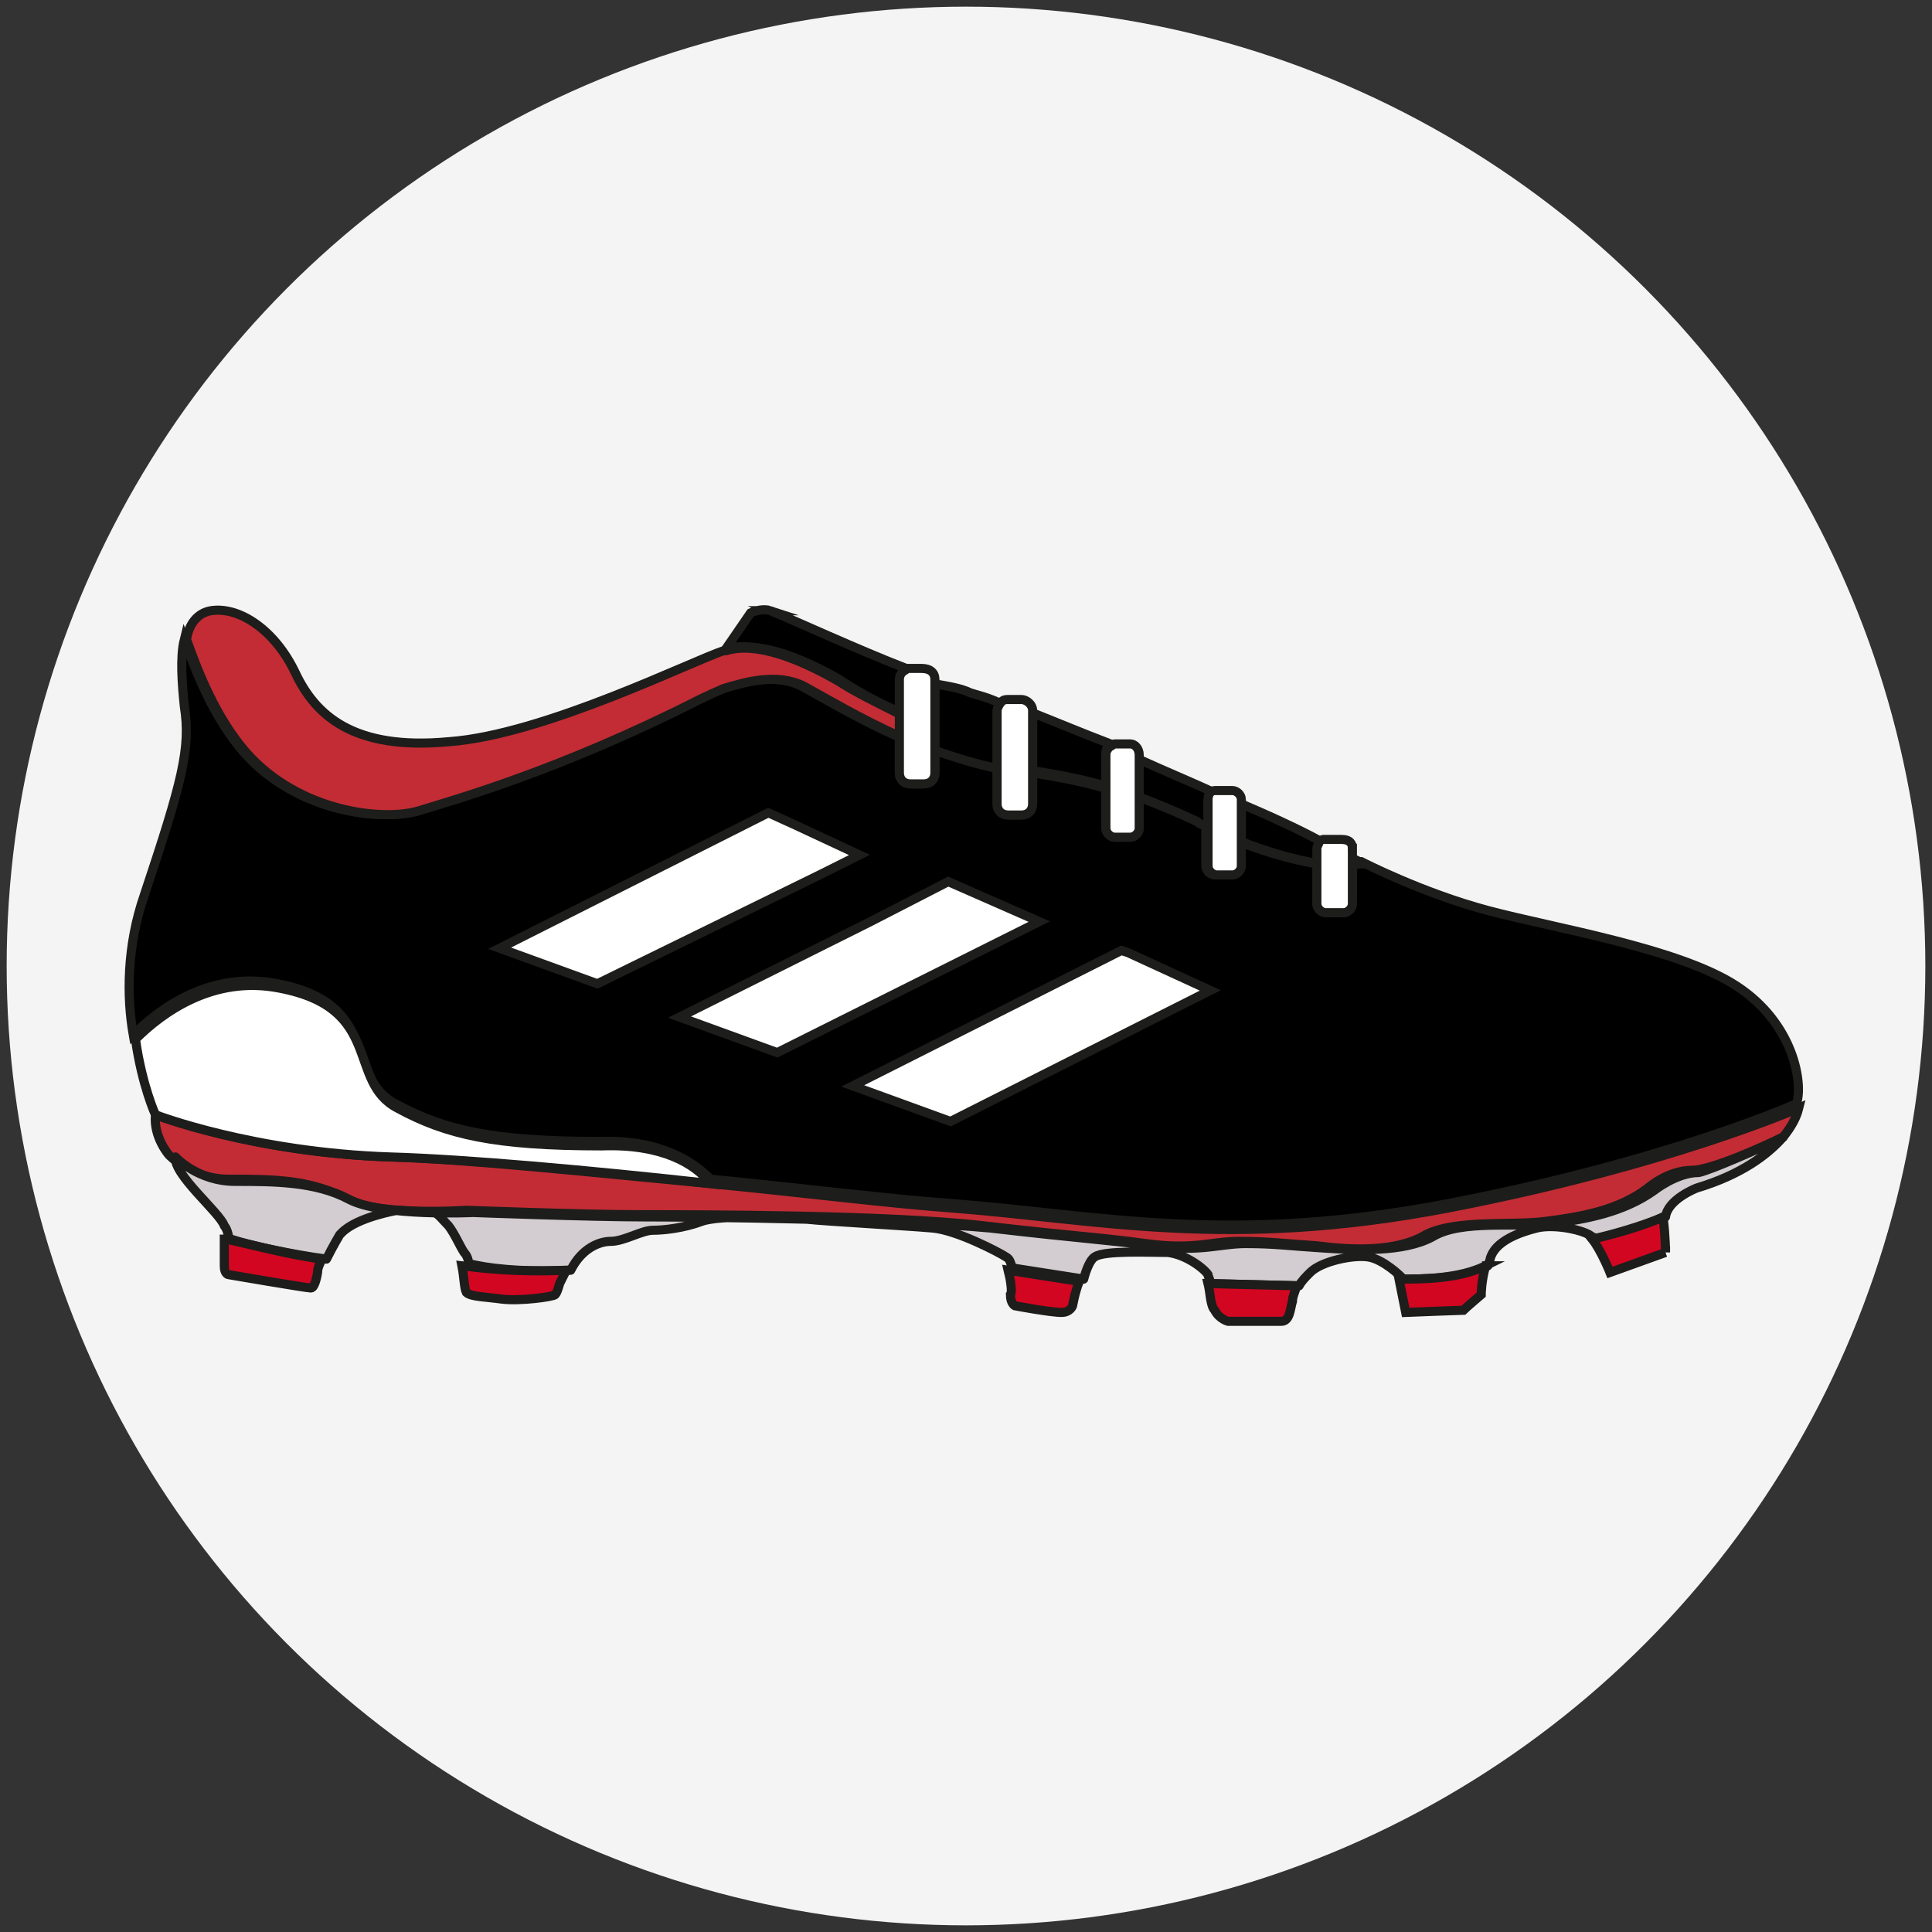
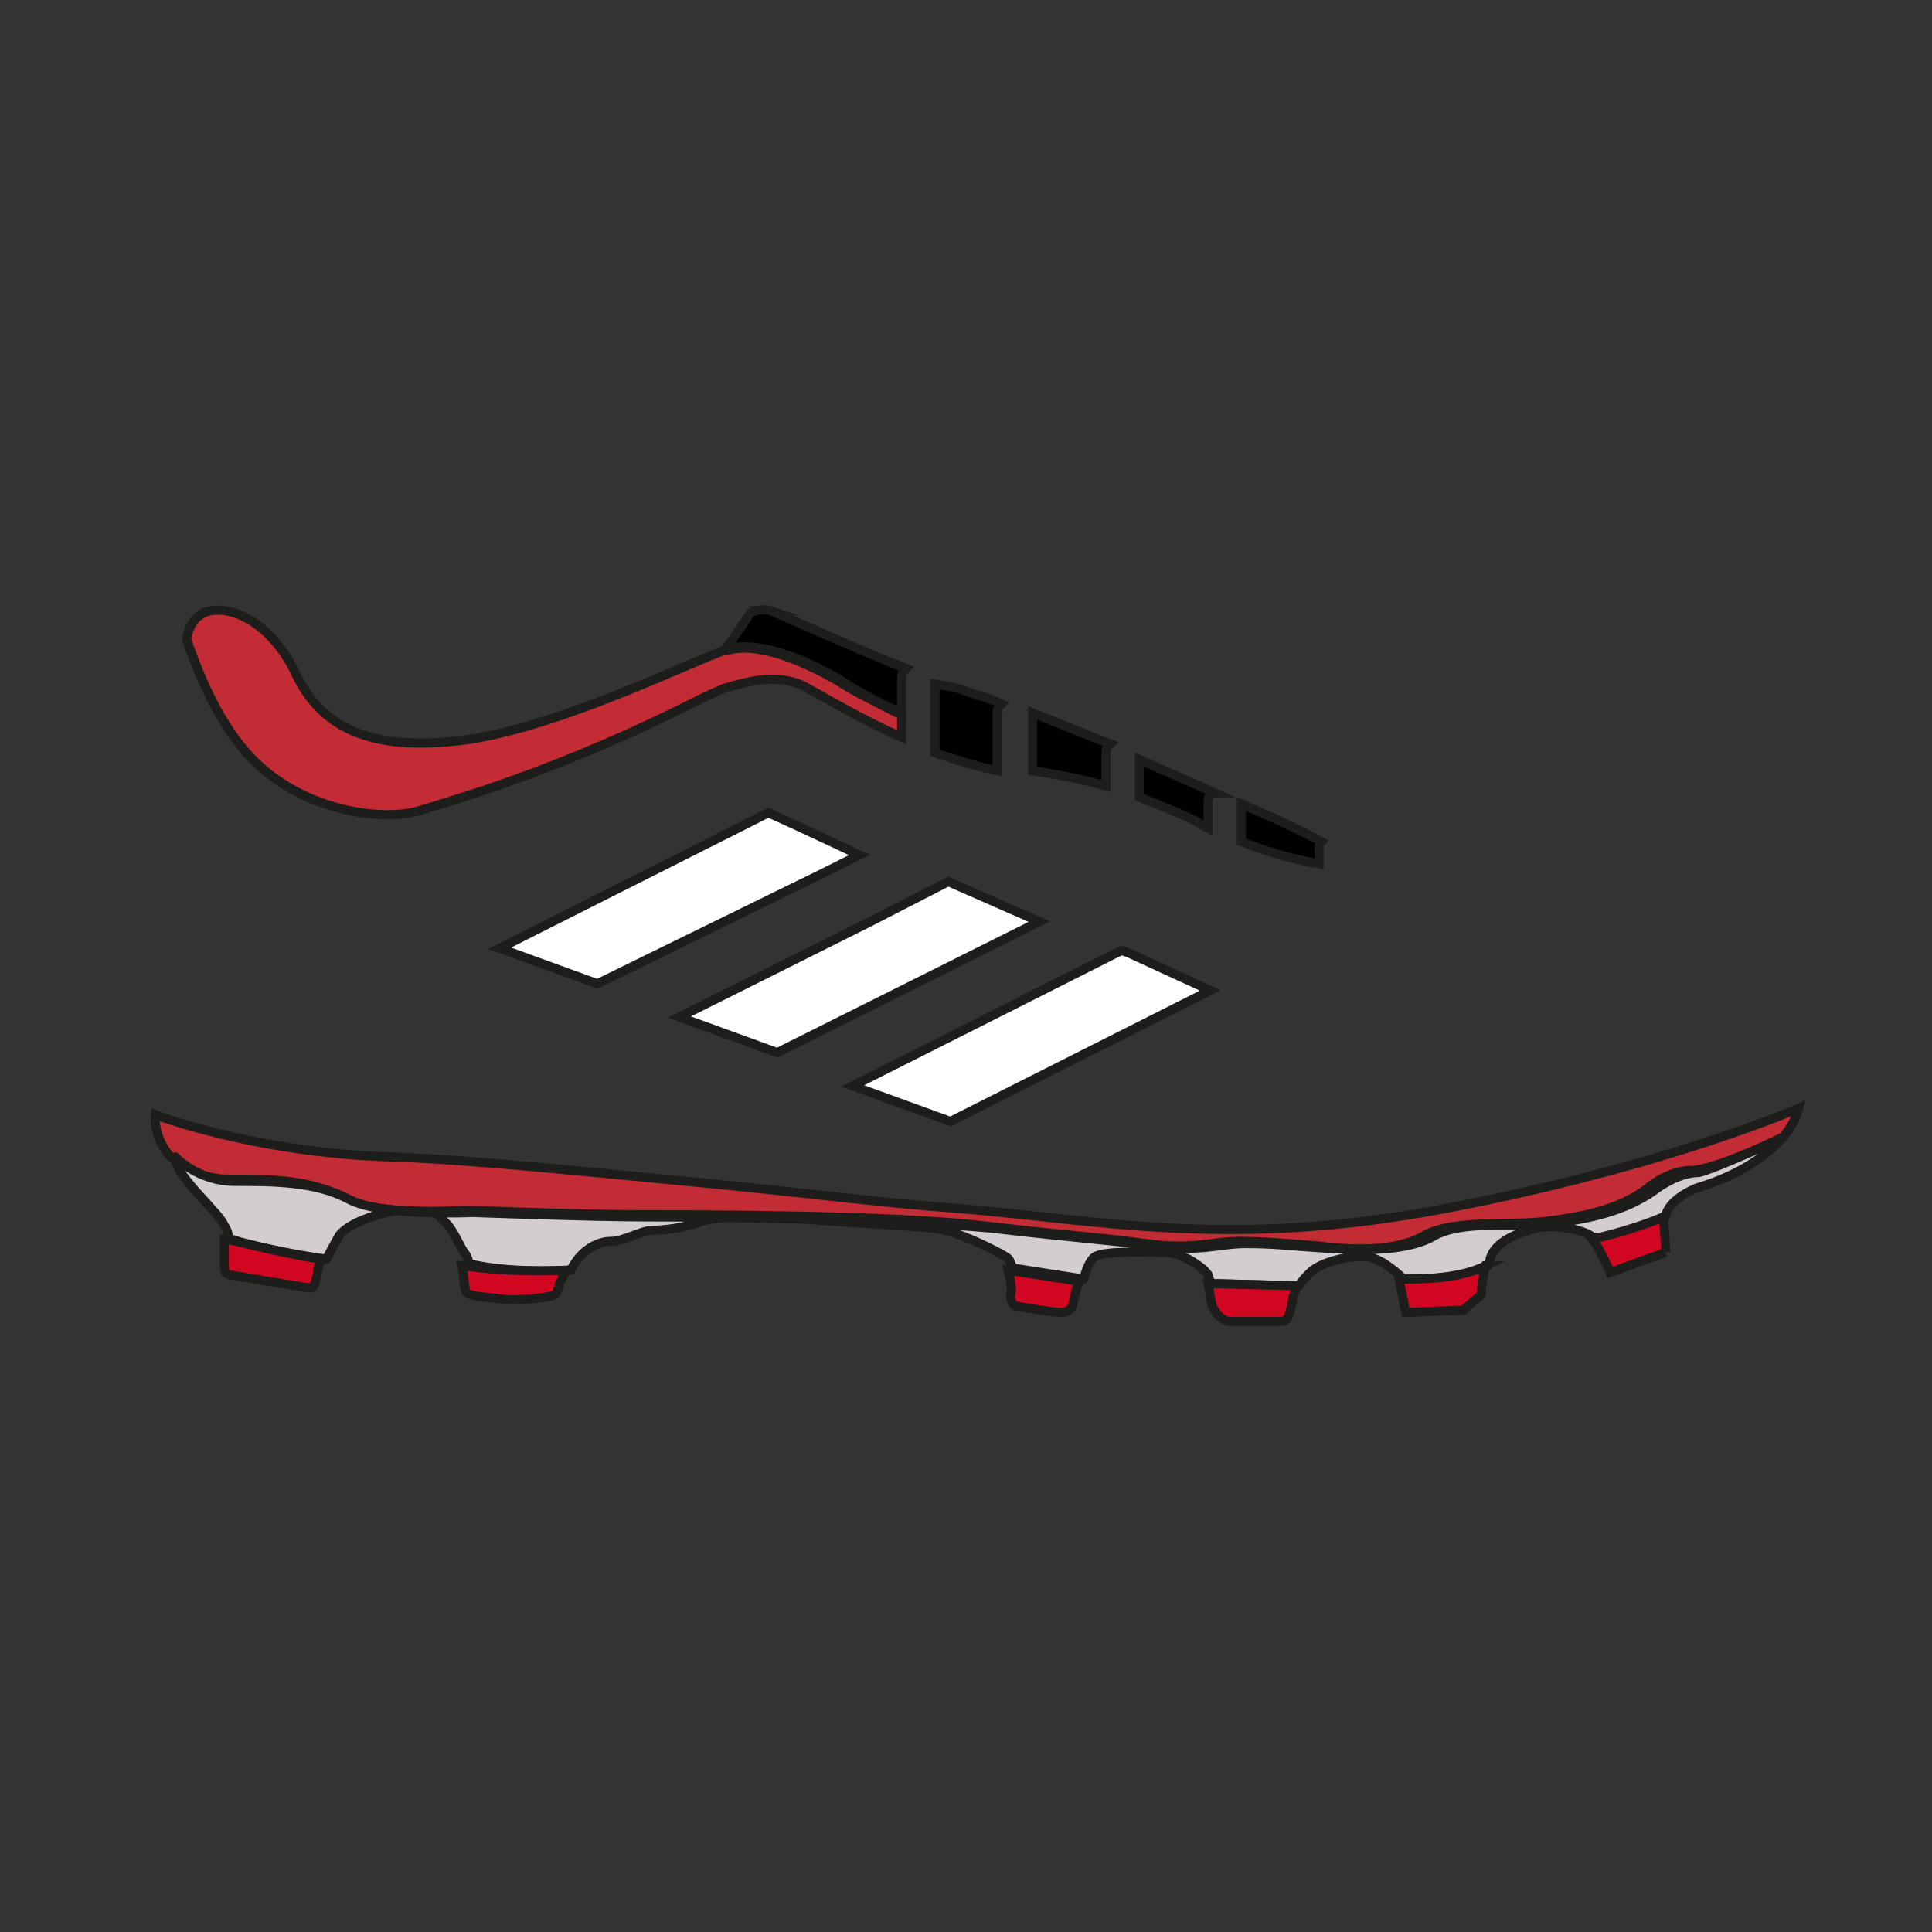
<svg xmlns="http://www.w3.org/2000/svg" version="1.1" id="Capa_1" x="0" y="0" viewBox="0 0 87 87" style="enable-background:new 0 0 87 87" xml:space="preserve">
  <rect x="0" y="0" width="87" height="87" fill="#333333" stroke="none" />
  <style>.st1,.st2,.st3,.st5{stroke:#1d1d1b;stroke-width:.41;stroke-miterlimit:10}.st2,.st3,.st5{fill:#fff}.st3,.st5{fill:#c32c34}.st5{fill:#d20621}</style>
-   <circle cx="43.5" cy="43.5" r="43.2" style="fill:#f4f4f4" />
  <path class="st1" d="M34.7 27.5c1.2.5 3.8 1.7 6.1 2.6-.1.1-.2.2-.2.4v1.6c-1.2-.5-2.2-1.1-2.8-1.5-1.9-1.1-3.7-1.7-5.1-1.4l1.1-1.6c.2-.1.6-.2.9-.1zM43.7 31.2c.3.1.8.2 1.4.5-.1.1-.2.2-.2.4v2.6c-1-.2-1.9-.5-2.8-.8v-3.1c.6.1 1.2.2 1.6.4zM46.5 32.1c1 .4 2.2.9 3.5 1.4-.1.1-.2.2-.2.4v1.5c-1-.3-2.1-.5-3.3-.7v-2.6zM51.3 34.2c1.1.5 2.3 1 3.4 1.5-.2 0-.3.2-.3.4v1.2c-.4-.2-.5-.3-.5-.3s-1-.5-2.6-1.1v-1.7zM55.9 36.2c1.4.6 2.7 1.2 3.6 1.7-.1.1-.1.2-.1.3v.7c-1.2-.2-2.5-.6-3.5-1v-1.7z" />
-   <path class="st1" d="M78.2 44.4C75.6 42.7 70 41.8 67 41c-3-.8-5.7-2.2-5.7-2.2-.1 0-.2 0-.4.1v1.8c0 .2-.2.4-.4.4h-.8c-.2 0-.4-.2-.4-.4v-1.8c-1.2-.2-2.5-.6-3.5-1V39c0 .2-.2.4-.4.4h-.7c-.2 0-.4-.2-.4-.4v-1.8c-.3-.1-.4-.2-.4-.2s-1-.5-2.6-1.1v1.4c0 .2-.2.4-.4.4h-.7c-.2 0-.4-.2-.4-.4v-1.8c-1-.3-2.1-.5-3.3-.7v1.4c0 .3-.2.5-.5.5h-.6c-.3 0-.5-.2-.5-.5v-1.6c-1-.2-1.9-.5-2.8-.8v1c0 .3-.2.5-.5.5H41c-.3 0-.5-.2-.5-.5v-1.6c-1.8-.8-3.3-1.7-4.4-2.3-1.2-.6-2.6-.2-3.6.1-.7.3-1.1.5-1.1.5-6.3 3.2-11 4.5-12.6 5-1.6.5-5.4.1-7.8-2.6-1.4-1.6-2.2-3.7-2.7-5.1-.2.8-.1 2 0 3 .3 1.9-.1 3.4-1.8 8.5-.8 2.3-.8 4.6-.5 6.3 1.2-1.2 3.5-2.9 6.5-2.3 4.7.9 3 4.2 5.3 5.4 2.2 1.2 4.4 1.7 9.2 1.7 2.7-.1 4.2.9 5 1.7 4.1.4 8.1.9 10.9 1.1 6.5.5 12.4 1.9 22.3 0s15.7-4.5 15.7-4.5c.3-.9-.1-3.6-2.7-5.3z" />
  <path class="st2" d="m26.9 44.3-4.4-1.6 12.1-6.1 1.1.5 3 1.4-1.8.9zM30.6 45.8l8.6-4.3 3.5-1.8 4.1 1.8-1.6.8L35 47.4zM42.8 50.5l-4.4-1.6 11.9-6 .2-.1.3.1 3.7 1.7z" />
  <path class="st3" d="M81 49.9c-.1.4-.3.8-.7 1.3-1 .5-3.3 1.5-4.1 1.5-1.1 0-2 .8-2 .8-1.3 1-3 1.3-4.6 1.5-1.5.2-4-.1-5.4.6-1.3.8-3.4.7-4.9.5-1.5-.1-2.2-.2-3.5-.2-1.3 0-2 .4-4.2.1-2.2-.3-3-.3-7.3-.8s-12.9-.5-15.4-.5h-.1c-2.5 0-7.8-.2-7.8-.2s-4.2.3-5.6-.6c-1.5-.8-3.3-.8-5.1-.8-1.7 0-2.7-1.1-2.7-1.1s-.7-.8-.6-1.8c0 0 4.4 1.7 10.6 1.9 3.5.1 9.1.7 14.4 1.2 4.1.4 8.1.9 10.9 1.1 6.5.5 12.4 1.9 22.3 0S81 49.9 81 49.9z" />
  <path d="M80.3 51.2c-.7.8-1.9 1.7-3.9 2.3 0 0-1.3.5-1.4 1.3-.9.4-2.3.8-3.2 1 0-.1-.1-.1-.1-.1-.3-.3-1.7-.6-2.5-.4-.8.2-1.9.6-2.1 1.4 0 .1-.1.2-.1.3-1.1.6-2.9.6-3.9.6v-.1s-.8-.8-1.5-.9c-.7-.1-2.1.2-2.6.7-.2.2-.4.4-.5.6l-4-.1c0-.2-.1-.3-.1-.4-.2-.3-1-.9-1.8-1-.8 0-2.9-.1-3.3.2-.2.1-.4.6-.5 1l-3.2-.5c-.1-.2-.1-.4-.3-.5-.3-.2-2.2-1.2-3.3-1.3-1.1-.1-4.8-.3-5.7-.4-.9-.1-3.9-.2-4.7.1-.8.3-1.7.4-2.2.4-.5 0-1.3.5-1.9.5-.5 0-1.3.3-1.8 1.3-2.4.1-3.8-.1-4.6-.3 0-.2-.1-.4-.2-.5-.2-.3-.4-.8-.7-1.2-.3-.3-.5-.6-.7-.6l-1.6-.1s-1.8.3-2.5 1l-.1.1s-.3.5-.6 1.1c-1.5-.2-3.4-.6-4.3-.9h-.1c0-.2-.1-.5-.2-.6-.2-.6-2.3-2.3-2.2-3.1 0 0 1 1.1 2.7 1.1 1.7 0 3.6 0 5.1.8 1.5.8 5.6.6 5.6.6s5.3.2 7.8.2h.1c2.4 0 11.1.1 15.4.5 4.3.5 5 .5 7.3.8 2.2.3 3-.1 4.2-.1 1.3 0 1.9.1 3.5.2 1.5.1 3.6.2 4.9-.5 1.3-.8 3.8-.4 5.4-.6 1.5-.2 3.2-.5 4.6-1.5 0 0 1-.8 2-.8.5-.1 2.8-1.1 3.8-1.6z" style="fill:#d3ccd0;stroke:#1d1d1b;stroke-width:.41;stroke-linejoin:round;stroke-miterlimit:10" />
  <path class="st5" d="M14.5 56.7c-.1.2-.2.4-.2.6 0 0-.1.7-.3.7-.2 0-3.7-.6-3.7-.6s-.2 0-.2-.4v-1.2h.1c.9.2 2.8.7 4.3.9zM25.5 57.2l-.3.6s-.1.4-.2.5c-.1.1-1.6.3-2.4.2-.7-.1-1.4-.1-1.6-.3-.1-.2-.1-.7-.2-1.2.9.1 2.3.3 4.7.2zM45.4 57.2l3.2.5c-.2.5-.3 1.1-.3 1.1s-.1.3-.5.3c-.5 0-2.1-.3-2.1-.3s-.2-.1-.2-.5c.1-.1 0-.7-.1-1.1zM54.4 57.8l4 .1c-.1.3-.2.5-.2.7-.1.3-.1.9-.5.9h-2.4s-.4-.1-.6-.5c-.2-.2-.2-.8-.3-1.2zM66.9 57c-.2.7-.2 1.3-.2 1.3s-.7.6-.8.7c-.1 0-2.6.1-2.6.1l-.3-1.5c1 0 2.7 0 3.9-.6zM75 56.4l-2.5.9s-.4-1-.8-1.5c.9-.2 2.3-.6 3.2-1v.1c.1.8.1 1.5.1 1.5z" />
-   <path class="st2" d="M32 53.3c-5.4-.6-11-1.1-14.4-1.2C11.4 51.9 7 50.2 7 50.2s-.6-1.3-.9-3.4c1.2-1.2 3.5-2.9 6.5-2.3 4.7.9 3 4.2 5.3 5.4 2.2 1.2 4.4 1.7 9.2 1.7 2.7-.1 4.2.8 4.9 1.7z" />
  <path class="st3" d="M40.6 32.2v1c-1.8-.8-3.3-1.7-4.4-2.3-1.2-.6-2.6-.2-3.6.1-.7.3-1.1.5-1.1.5-6.3 3.2-11 4.5-12.6 5-1.6.5-5.4.1-7.8-2.6-1.4-1.6-2.2-3.7-2.7-5.1.1-.7.5-1.2 1.1-1.3 1.3-.2 2.9.9 3.8 2.8.9 1.9 2.6 3.5 6.9 3.1 4.3-.3 11.1-3.7 12.4-4.1h.1c1.3-.4 3.2.3 5.1 1.4.6.4 1.6.9 2.8 1.5z" />
-   <path d="M61.3 38.9c-.1 0-.2 0-.4.1v-.3c.2 0 .3.1.4.2z" style="fill:#fc5447;stroke:#1d1d1b;stroke-width:.41;stroke-miterlimit:10" />
-   <path class="st2" d="M42.1 30.6v4.2c0 .3-.2.5-.5.5H41c-.3 0-.5-.2-.5-.5v-4.2c0-.2.1-.3.2-.4.1 0 .1-.1.2-.1h.6c.4 0 .6.2.6.5zM46.5 32v4.2c0 .3-.2.5-.5.5h-.6c-.3 0-.5-.2-.5-.5V32c0-.1.1-.3.2-.4.1-.1.2-.1.3-.1h.6c.2 0 .5.2.5.5zM51.3 34v3.3c0 .2-.2.4-.4.4h-.7c-.2 0-.4-.2-.4-.4V34c0-.2.1-.3.2-.4.1 0 .1-.1.2-.1h.7c.2 0 .4.2.4.5zM55.9 36v3c0 .2-.2.4-.4.4h-.7c-.2 0-.4-.2-.4-.4v-3c0-.2.1-.4.3-.4H55.5c.2 0 .4.2.4.4zM60.9 38.2v2.5c0 .2-.2.4-.4.4h-.8c-.2 0-.4-.2-.4-.4v-2.5c0-.1.1-.2.1-.3.1-.1.2-.1.2-.1h.8c.4 0 .5.2.5.4z" />
</svg>